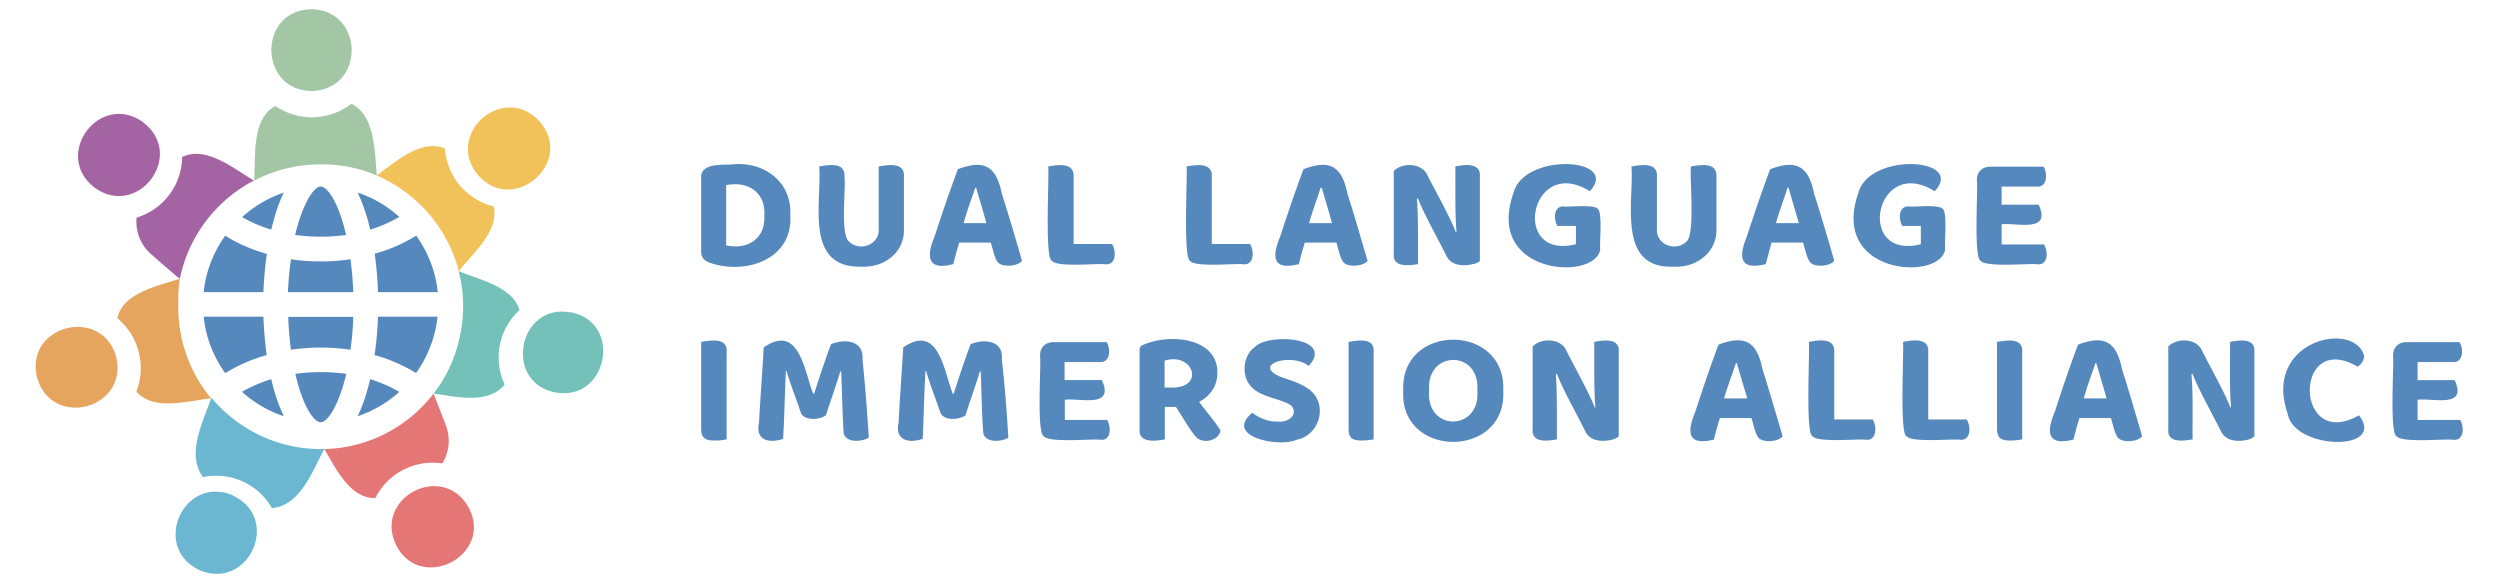
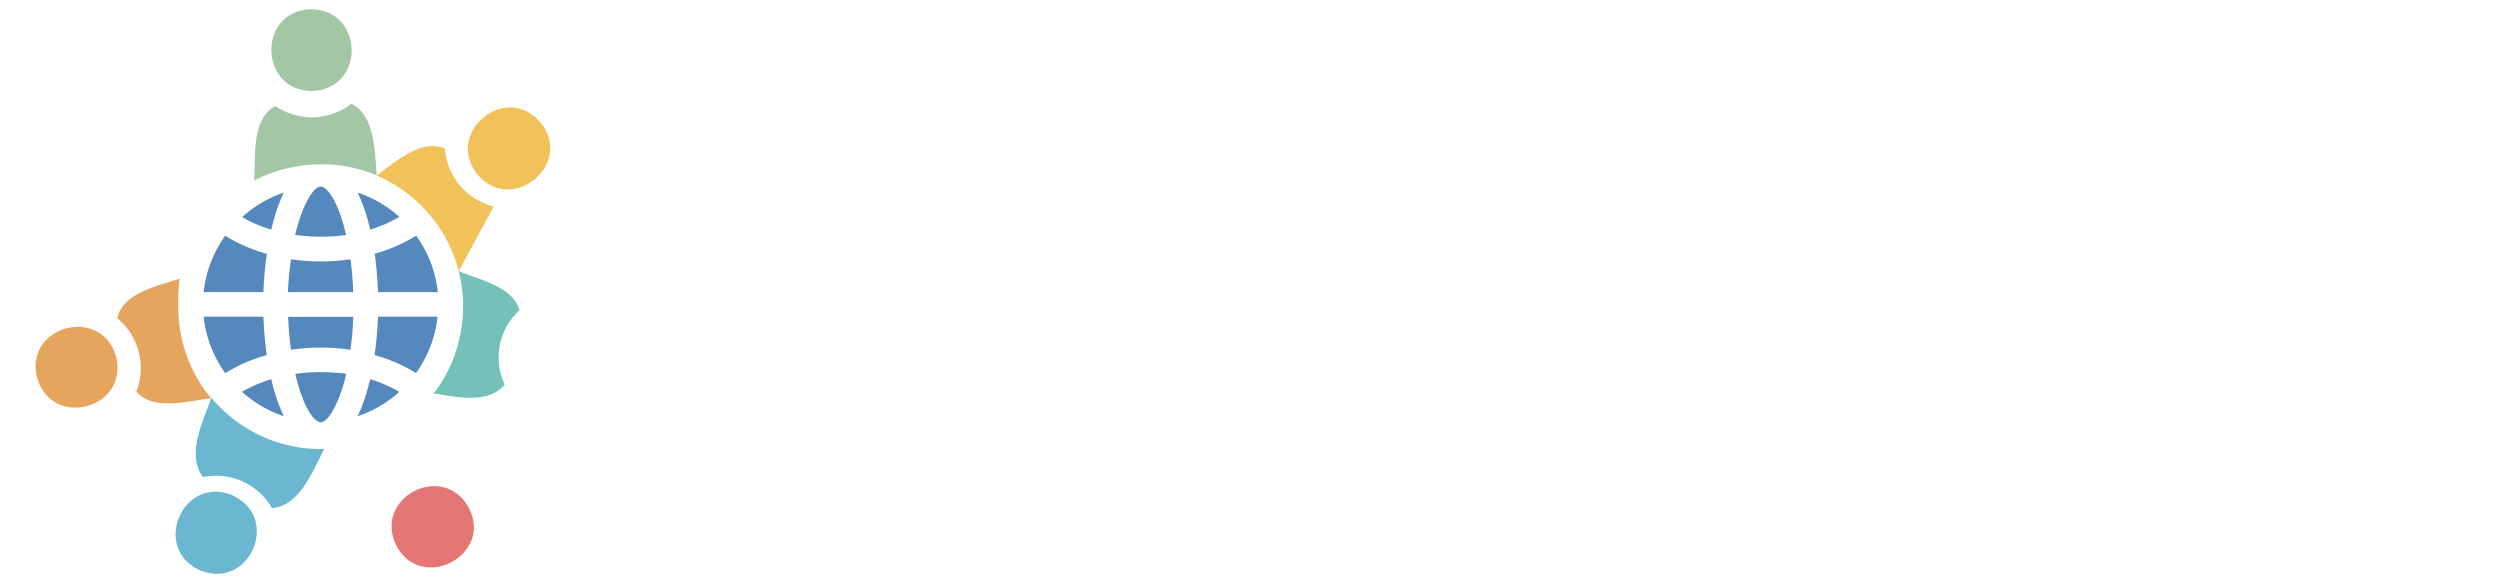
<svg xmlns="http://www.w3.org/2000/svg" id="Layer_1" width="1080" height="250">
  <defs>
    <style>.cls-1{fill:#74c1b9}.cls-1,.cls-2,.cls-3,.cls-7{stroke-width:0}.cls-2{fill:#5588bc}.cls-3{fill:#a464a3}.cls-7{fill:#e57676}</style>
  </defs>
-   <path id="LogoText" d="M341.4 92.9c1.3 19.2-19.3 26-34.8 20.6-2.5-.9-3.7-2.5-3.7-4.7v-33c1-5.8 10.5-4.3 14.8-4.9 13.1-.7 24.5 8.2 23.7 22Zm-11.2.1c.6-10.2-7.5-14.9-16.5-13v26c9 2 17-2.6 16.5-12.9Zm42 22.2c-24.9.7-17.1-27.8-18.3-43.3 4.3-.7 11.4-2 10.9 4.6.7 4.3-1.9 24.9 2 27.9 4.7 4.5 13.4 1.3 12.8-5.8V71.9c4.2-.7 11.4-2 10.9 4.6v22.3c.4 10.2-8.5 16.9-18.3 16.4Zm55.8-10.4h-13.6c-1 3-1.8 6.5-2.6 9.3-11.1 3-11.8-3.2-8-12.1 3-9.3 6.6-19.8 10-28.9 11.3-4.3 16.6-1.4 19 10.6 3 9.3 6.1 19.9 8.7 29-2 2.4-7.9 2.7-10 1-1.8-1.3-2.7-6.8-3.5-8.9Zm-6.7-23.7c-1.5 4.6-3.7 10.3-5 15.3h9.8c-1.3-5-3.1-10.7-4.4-15.3h-.4Zm33.1 31.5c-3.2-.8-1-38.1-1.6-40.7 4.3-.7 11.4-1.9 11 4.6v28.9h16.6c1.8 2.8 1.9 8.9-2.6 8.8-3.2-.6-21.3 1.5-23.4-1.6Zm59.7 0c-3.1-.8-1-38.1-1.5-40.7 4.2-.7 11.4-1.9 10.9 4.6v28.9H540c1.8 2.8 1.9 8.9-2.6 8.8-3.2-.6-21.3 1.5-23.4-1.6Zm63.2-7.8h-13.6c-1 3-1.9 6.5-2.6 9.3-11.4 2.8-11.8-3-8-12.1 3-9.3 6.6-19.8 10-28.9 11.3-4.3 16.6-1.4 19 10.6 3 9.3 6 19.9 8.7 29-2 2.4-7.9 2.7-10 1-1.8-1.3-2.7-6.8-3.5-8.9Zm-6.8-23.7c-1.4 4.6-3.6 10.3-5 15.3h9.9c-1.3-5-3.1-10.7-4.4-15.3h-.5Zm66.1 32.9c-4 1.1-9.7 1-11.8-3.6-3-6.1-9.9-18.4-12.2-24.6h-.5c.7 8.7.4 19.6.5 28.3-4 .6-11 1.6-10.5-4.5V73.9c3.6-3.8 12-3.6 14.5 1.7 3 6 10 18.4 12.3 24.7l.3-.1c-.7-9-.4-19.3-.5-28.3 4-.8 11.1-1.8 10.6 4.4v36.5c-.7.5-1.5 1-2.7 1.3Zm54.7-6.3c-1.9 13.8-50 11.3-37.5-24.3 4.6-17.8 46.4-15.3 33-.8-25.7-16-34.5 30-6 22.9v-7.9h-8c-1.7-2.8-1.7-8.6 2.7-8.4 2.3.3 13-1 14.7 1 2.2 1.5.7 15.2 1.1 17.5Zm31.7 7.5c-24.6 1-17.1-28-18.2-43.3 4.3-.7 11.5-2 11 4.6v22c-.7 7.2 8 10.4 12.7 5.9 4-2.9 1.3-28.2 2-32.5 4.3-.7 11.4-2 11 4.6v22.3c.3 10.2-8.6 16.9-18.4 16.4Zm56-10.4h-13.7l-2.5 9.3c-11.4 2.8-11.8-3-8.1-12.1 3-9.3 6.6-19.8 10-28.9 11.3-4.3 16.6-1.4 19 10.6 3 9.3 6.1 19.9 8.7 29-2 2.4-7.9 2.7-10 1-1.8-1.3-2.7-6.8-3.5-8.9Zm-6.8-23.7c-1.4 4.6-3.6 10.3-5 15.3h9.9L772.6 81h-.4Zm68.1 26.6c-1.9 13.8-50 11.3-37.5-24.3 4.6-17.8 46.4-15.3 33-.8-25.7-16-34.5 30-6 22.9v-7.9h-8c-1.7-2.8-1.7-8.6 2.7-8.4 2.3.3 13-1 14.7 1 2.2 1.5.7 15.2 1.1 17.5Zm15.3 4.9c-3.1-1.3-1-32-1.6-34.8 0-3.5 2.3-5.8 5.8-5.8h23c1.8 2.8 1.7 8.8-2.7 8.6h-15.4v7.8h16c5.7 12.4-9.7 7.7-16 8.5v8.7H883c1.8 2.8 1.9 8.8-2.6 8.6-3.2-.6-22.7 1.5-24.8-1.6Zm-546.8 77.7c-4.2 0-5.8-1-5.9-5.1v-37.5c4.3-.7 11.5-2 11 4.5v37.6a22 22 0 0 1-5.1.5Zm48-10.9c-2.7 2-9.2 2.5-10.8-1-2.3-7-4.5-12.2-6.2-18.1h-.3c-.5 10.3-.6 19-1.2 29.3-6 2-12.1.7-10.4-7 .5-10.4 1.5-22 2-32.5 15.3-10.6 17.5 10 21.4 20h.4c2.2-6.9 5-15.3 7.3-21.4 5.9-2.5 14.3-1.7 13.6 6.6a769 769 0 0 1 2.7 33.8c-3.2 1.9-10.7 2.4-10.9-2.8-.5-8.8-.7-18.2-1-25.8h-.4c-1.8 6-3.8 11.5-6.2 18.9Zm60.3 0c-2.7 2-9.2 2.5-10.8-1-2.4-7-4.5-12.2-6.2-18.1h-.3c-.6 10.3-.7 19-1.2 29.3-6 2-12.1.7-10.4-7 .5-10.4 1.4-22 2-32.5 15.3-10.6 17.5 10 21.4 20h.4c2.2-6.9 5-15.3 7.3-21.4 5.9-2.5 14.3-1.7 13.5 6.6 1.2 10.6 2.2 23.2 2.8 33.8-3.2 1.9-10.7 2.4-10.9-2.8-.6-8.8-.7-18.2-1-25.8h-.4c-1.8 6-3.9 11.5-6.2 18.9Zm33.8 9c-3.2-1.3-1-32-1.6-34.8 0-3.5 2.3-5.8 5.8-5.8h23c1.7 2.8 1.7 8.8-2.8 8.6h-15.4v7.8H476c5.7 12.4-9.8 7.6-16 8.5v8.7h18.3c1.7 2.8 1.8 8.8-2.6 8.6-3.2-.6-22.7 1.5-24.8-1.6Zm75-27.1c0 5.4-3.2 9.9-7.9 12.3 3 4 7 8.7 9.3 12.4-.9 4.3-7 5.7-10 3.3-2.2-1.6-7.6-11.1-9.3-13.5h-4.8v14c-4.2.8-11.5 1.7-10.9-4.6v-33.7c0-.9.2-1.6.7-2.1 11.2-5.6 33.4-4 32.9 12Zm-18.5 6.1c13-.7 7.8-15.3-4.3-11.6v11.6h4.2Zm44.6 14.7c4.9.6 9.1-3.4 5.7-7-4.7-3-12.3-3.4-16.5-7.4-5.1-4.4-4.6-13.9.9-17.8 5.4-6 34.6-4.5 23.3 8.2-7.2-5.8-25-.8-12.2 4.7 4.7 1.6 10.2 3.2 13.6 6.5 6.8 6.8 2.7 19-6.8 20.7-7.3 3.4-31.5-1.3-19-11.7 3 2.3 7 4 11 3.8Zm36.4 8.2c-4.2 0-5.8-1-5.8-5.1v-37.5c4.2-.7 11.4-2 10.8 4.5v37.6c-1.3.3-3.4.5-5 .5Zm61-21.5c1.6 29.4-44.8 29.5-43.2 0-1.4-29.4 44.6-29.4 43.2 0Zm-11.2 0c1.4-17.8-22.2-17.7-20.8 0-1.5 17.7 22.2 17.7 20.8 0Zm58.4 21.1c-4 1-9.7 1-11.8-3.7-3-6.1-9.9-18.4-12.2-24.7l-.5.2c.7 8.6.4 19.5.5 28.1-4.1.7-11 1.7-10.5-4.4v-35.7c3.6-3.8 12-3.7 14.5 1.6 3 6.1 10 18.5 12.3 24.7h.3c-.7-9-.4-19.4-.5-28.3 4-.8 11.1-1.8 10.6 4.3v36.5c-.7.6-1.5 1-2.7 1.4Zm60-9.3H743c-1 3-1.9 6.5-2.6 9.3-11.3 2.8-11.8-3-8-12.1 3-9.3 6.6-19.9 10-28.9 11.3-4.3 16.6-1.4 19 10.6 2.9 9.2 6 19.8 8.7 29-2 2.4-7.9 2.7-10 1-1.8-1.3-2.7-6.8-3.5-8.9Zm-6.7-23.7c-1.5 4.6-3.7 10.3-5.1 15.2h10l-4.5-15.2h-.4Zm33.1 31.5c-3.2-.8-1-38.2-1.6-40.7 4.3-.8 11.4-2 11 4.5v29H809c1.8 2.8 1.9 8.9-2.6 8.8-3.2-.6-21.3 1.4-23.4-1.6Zm40.6 0c-3.1-.8-1-38.2-1.5-40.7 4.2-.8 11.4-2 10.9 4.5v29h16.6c1.8 2.8 2 8.9-2.6 8.8-3.2-.6-21.2 1.4-23.4-1.6Zm44.9 1.9c-4.1 0-5.7-1-5.8-5.1v-37.5c4.3-.7 11.4-2 10.9 4.5v37.6c-1.4.3-3.4.5-5 .5Zm43.4-9.7h-13.6c-1 3-1.8 6.5-2.6 9.3-11.3 2.8-11.8-3-8-12.1 3-9.3 6.6-19.9 10-28.9 11.3-4.3 16.6-1.4 19 10.6 3 9.2 6 19.8 8.7 29-2 2.4-7.9 2.7-10 1-1.8-1.3-2.7-6.8-3.5-8.9Zm-6.7-23.7c-1.5 4.6-3.7 10.3-5 15.2h9.8c-1.3-5-3.1-10.7-4.4-15.2h-.4Zm66.1 33c-4.1 1-9.7 1-11.9-3.7-3-6.1-9.9-18.4-12.2-24.7l-.5.2c.8 8.6.4 19.5.5 28.1-4 .7-11 1.7-10.5-4.4v-35.7c3.6-3.8 12-3.7 14.5 1.6 3 6.1 10 18.5 12.3 24.7h.3c-.7-9-.4-19.4-.4-28.3 4-.8 11-1.8 10.5 4.3v36.5a7 7 0 0 1-2.6 1.4Zm50-36.3c0 2-1.2 3.8-2.8 4.8-27.8-16.2-27.5 36.9.6 21 12 15.9-28 15-30.8-.6-11-31.5 28.4-40.7 33-25.2Zm14 34.8c-3.1-1.3-1-32-1.5-34.8 0-3.5 2.3-5.8 5.7-5.8h23c1.8 2.8 1.7 8.8-2.7 8.6h-15.4v7.8h16c5.8 12.4-9.7 7.6-16 8.5v8.7h18.4c1.7 2.8 1.8 8.8-2.7 8.6-3.2-.6-22.7 1.5-24.8-1.6Z" class="cls-2" />
  <g id="Purple">
-     <path d="M62 52.9C43.2 39.2 22.5 66.8 40.8 81 59.5 94.7 80.3 67.1 62 53Z" class="cls-3" />
-     <path d="M77.7 120.4a61.8 61.8 0 0 1 32-42.4c-9-5.3-20.6-15.1-31-10.2A27.7 27.7 0 0 1 59 94a18.7 18.7 0 0 0 5.6 15.2s12.6 11.1 13.1 11.2Z" class="cls-3" />
-   </g>
+     </g>
  <path id="Yellow2" d="M50.2 154.2C44 132 10.6 140.5 16 163c6.2 22.4 39.5 13.8 34.2-8.8ZM77 132.7c0-3.8 0-8.6.7-12.3-9 3-24.8 6-27 17.1a28 28 0 0 1 8.2 31.7c7.6 8.5 22 4 32.3 2.9A62 62 0 0 1 77 132.7Z" style="fill:#e6a55e;stroke-width:0" />
  <path id="Blue1" d="M100.6 214c-21.3-9-35.4 22.4-14.4 32.3 21.3 9 35.4-22.4 14.4-32.2Zm38-20c-19 0-36-8.7-47.3-22.2-3.5 10.3-11 24.4-3.6 34.3a27.8 27.8 0 0 1 29.8 13.4c12-1 17.3-15.5 22.6-25.6h-1.6Z" style="fill:#6bb7d1;stroke-width:0" />
  <g id="Red1">
    <path d="M202.6 219.5c-11-20.4-41.6-4.6-31.4 16.2 10.7 20.4 41.9 4.3 31.4-16.2Z" class="cls-7" />
-     <path d="M187.3 170a61.2 61.2 0 0 1-47.2 24c5 8.3 11 21.3 22 21.2a27.8 27.8 0 0 1 29-15 18.7 18.7 0 0 0 1.6-16.2l-5.4-14Z" class="cls-7" />
  </g>
  <g id="Green2">
-     <path d="M246.7 135c-22.6-4.5-29.5 29.9-7 34.5 22.7 4.4 29.6-30 7-34.6Z" class="cls-1" />
    <path d="M224.4 134c-2.8-10.3-17.8-13.2-26.3-16.9 4.9 18 .4 38.9-10.8 52.9 9.8 1.4 23.8 4.8 30.7-3.9a27.7 27.7 0 0 1 6.4-32.1Z" class="cls-1" />
  </g>
-   <path id="Yellow1" d="M233.4 52.8c-15.3-17.5-41.6 4.8-27 22.7 15 17.6 41.8-5 27-22.7Zm-20.1 36.4a27.8 27.8 0 0 1-21.1-25c-10.3-4.4-21.4 5.8-29.5 11.6a62 62 0 0 1 35.5 41.3c6-7.7 17.5-17.2 15.1-27.9Z" style="fill:#f2c25a;stroke-width:0" />
+   <path id="Yellow1" d="M233.4 52.8c-15.3-17.5-41.6 4.8-27 22.7 15 17.6 41.8-5 27-22.7Zm-20.1 36.4a27.8 27.8 0 0 1-21.1-25c-10.3-4.4-21.4 5.8-29.5 11.6a62 62 0 0 1 35.5 41.3Z" style="fill:#f2c25a;stroke-width:0" />
  <path id="Green1" d="M134 4c-23 1-22 35.5 1 35.3 23.2-1 22.2-35.5-1-35.3Zm4.8 67c8.5 0 16.5 1.6 24 4.8-1-10.5-.7-25.8-11-31a27.8 27.8 0 0 1-32.8 1c-10.5 5.4-8.5 22.3-9.2 32.2a63 63 0 0 1 29-7Z" style="fill:#a3c6a5;stroke-width:0" />
  <path id="Globe" d="M179.8 101.8c5 7 8.4 15.3 9.3 24.4h-25.8c-.2-5.7-.7-11.2-1.4-16.6a68.7 68.7 0 0 0 17.9-7.8Zm-41.3-21.2c3.2 0 8 7.6 11 20.9-7 1-14.8 1-22 0 3.2-13.4 8-20.9 11-20.9Zm-41.2 21.2c5.3 3.4 11.4 6 18 7.9-.8 5.3-1.3 10.9-1.5 16.5H88c.9-9 4.3-17.4 9.3-24.4Zm0 59.4c-5-7-8.4-15.3-9.3-24.4h25.8c.2 5.7.7 11.2 1.4 16.6a69.6 69.6 0 0 0-17.9 7.8Zm7.3 8c3.8-2.1 8-4 12.6-5.4a74 74 0 0 0 5.4 16 50.6 50.6 0 0 1-18-10.5Zm12.6-70a58.7 58.7 0 0 1-12.6-5.4 50.9 50.9 0 0 1 18-10.6c-2.2 4.5-4 10-5.4 16Zm21.4 83.2c-3.2 0-8-7.5-11-20.9a81 81 0 0 1 22 0c-3.2 13.4-8 20.9-11 20.9Zm12.8-31.3a87.3 87.3 0 0 0-25.7 0c-.6-4.4-1-9.1-1.2-14.2h28.1c-.1 5-.6 9.8-1.2 14.2Zm-27-25c.2-5 .7-9.8 1.3-14.1a88.3 88.3 0 0 0 25.7 0c.6 4.3 1 9 1.2 14.2h-28.1Zm48.1-32.4a59 59 0 0 1-12.6 5.5 74 74 0 0 0-5.4-16 50.6 50.6 0 0 1 18 10.5Zm-18 86.1c2.2-4.5 4-10 5.4-16a60 60 0 0 1 12.6 5.5 50.8 50.8 0 0 1-18 10.5Zm25.3-18.6a69 69 0 0 0-18-7.8c.8-5.4 1.3-11 1.5-16.6H189c-.9 9-4.3 17.4-9.3 24.4Z" class="cls-2" />
</svg>